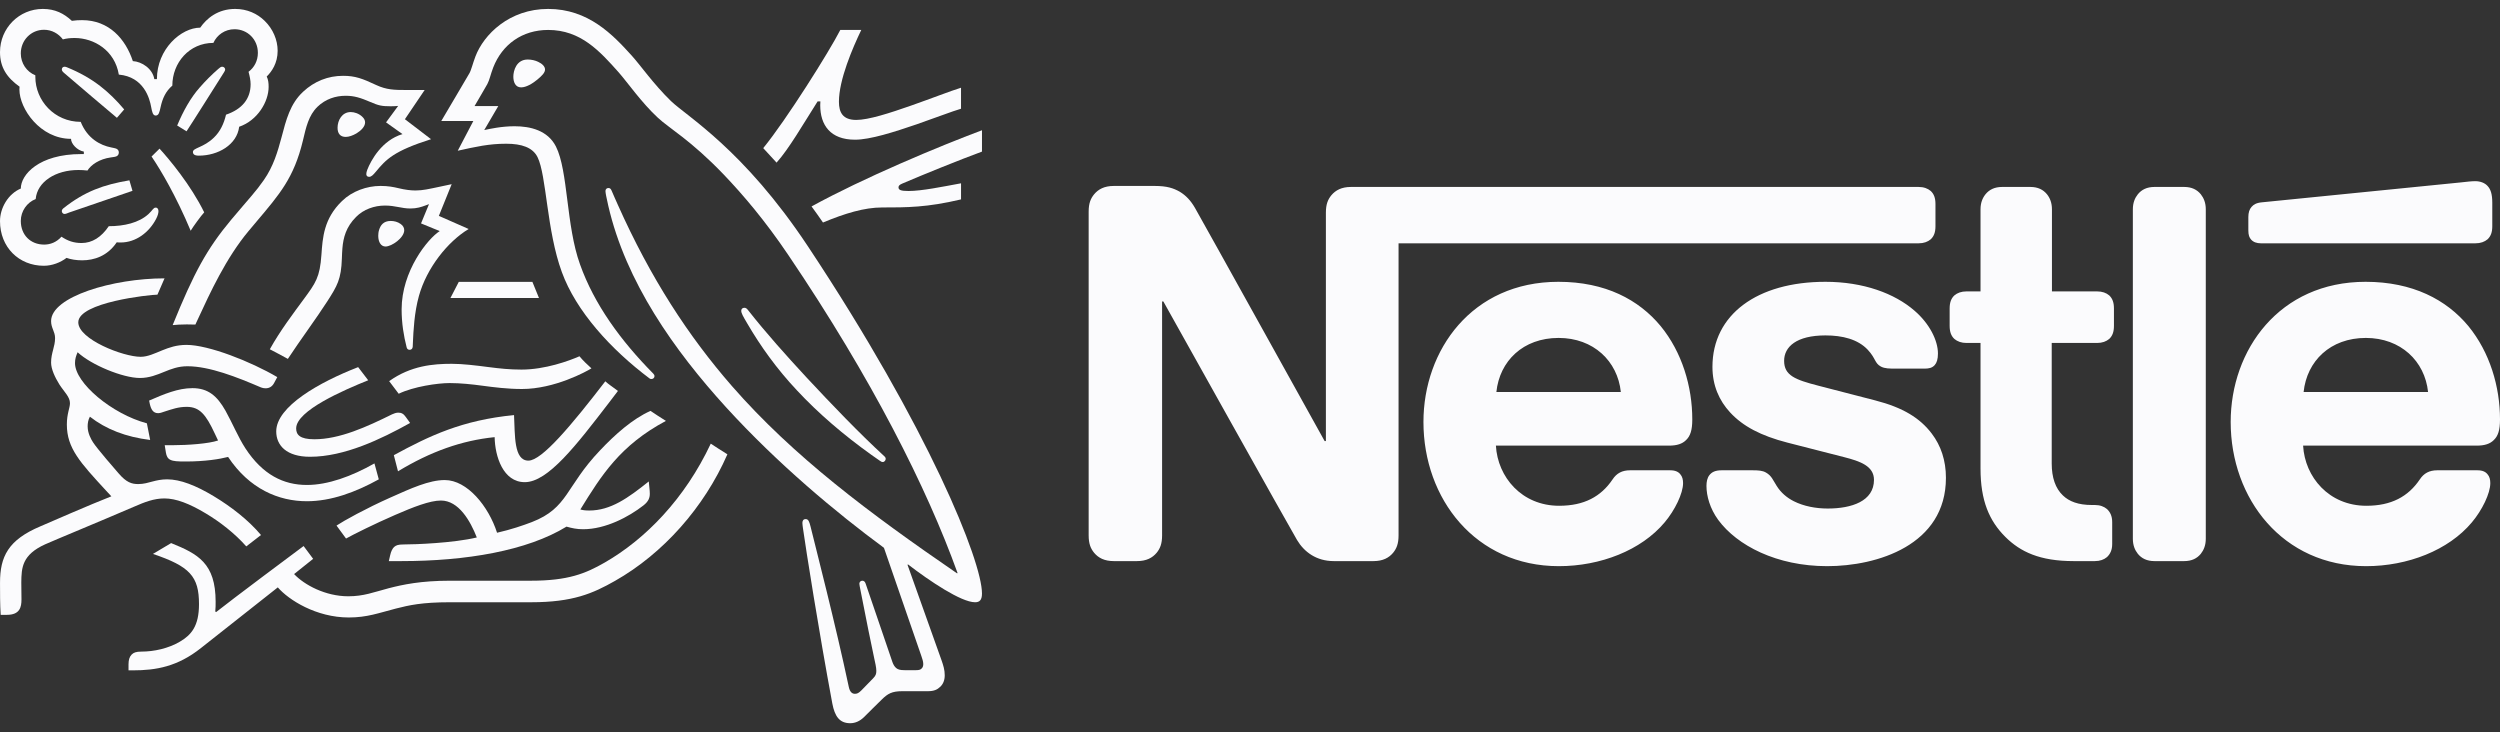
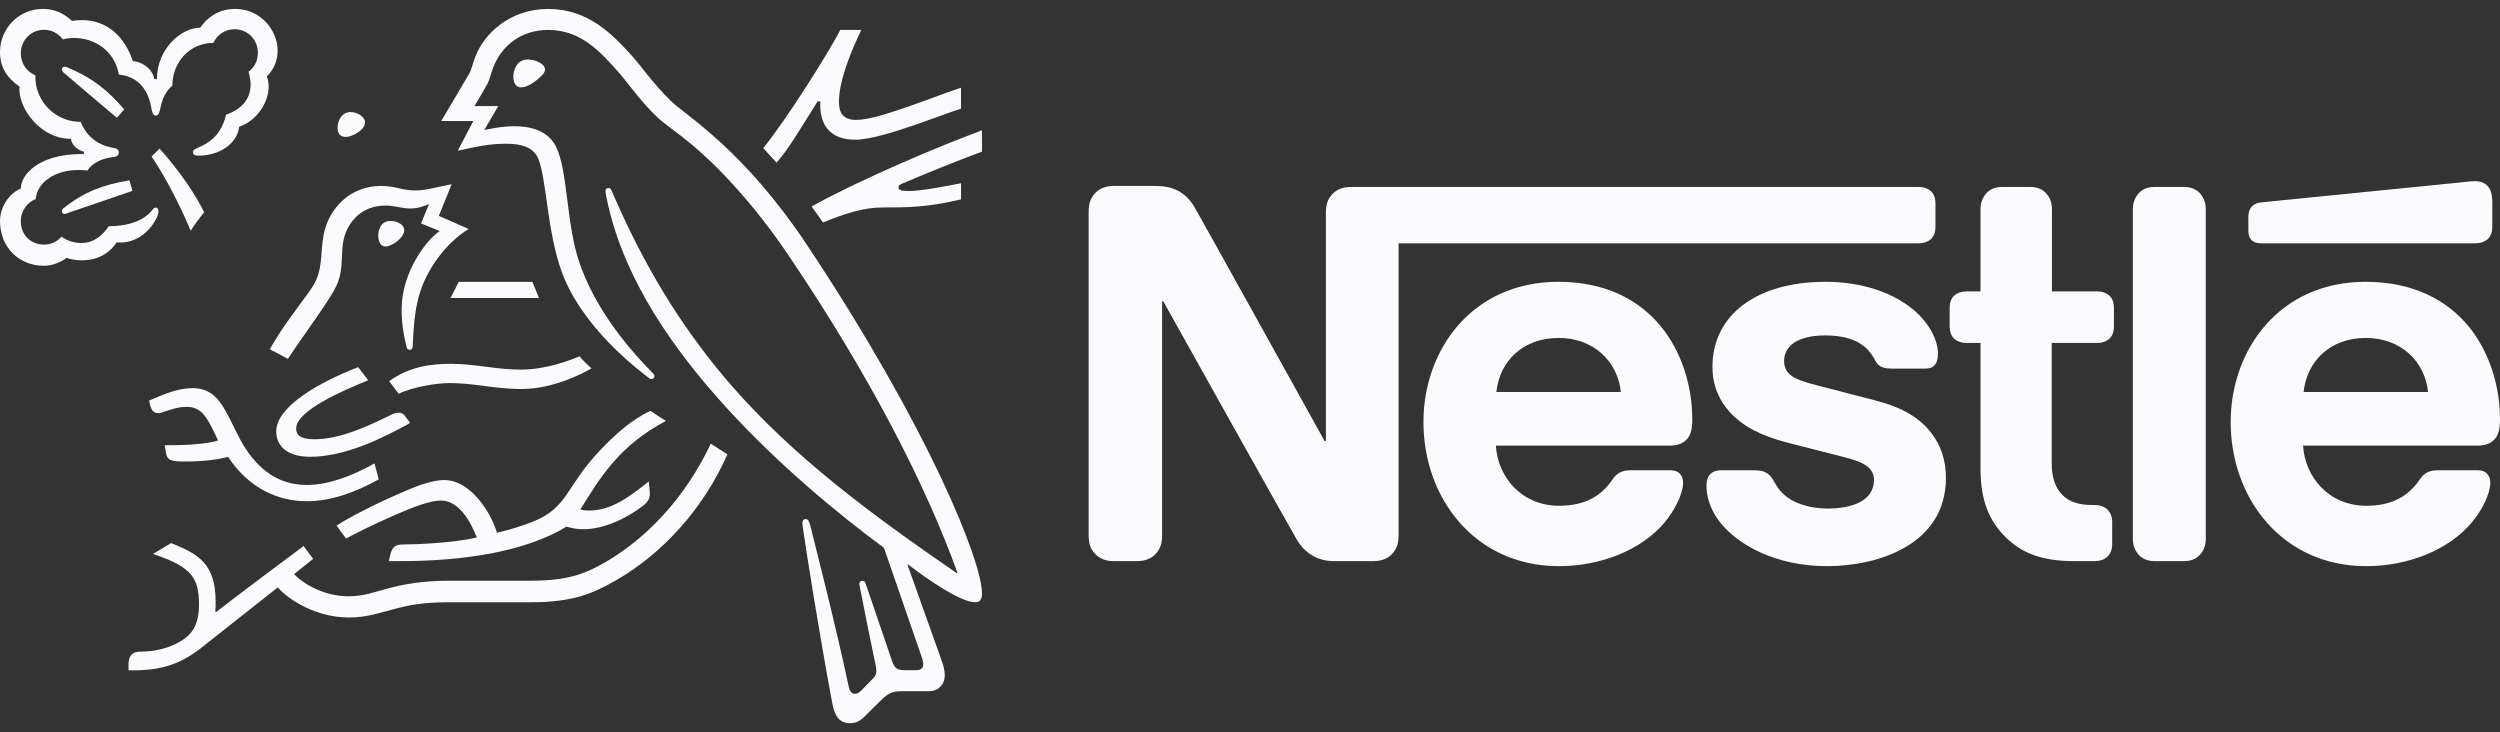
<svg xmlns="http://www.w3.org/2000/svg" width="140" height="41" viewBox="0 0 140 41" fill="none">
  <rect x="0" y="0" width="140" height="41" fill="#333333" stroke="none" />
  <path d="M74.556 10.935C74.36 11.174 74.25 11.442 74.25 11.907V24.701H74.18C74.18 24.701 67.252 12.217 66.917 11.64C66.68 11.23 66.415 10.949 66.067 10.737C65.718 10.54 65.356 10.413 64.659 10.413H62.374C61.843 10.413 61.509 10.596 61.272 10.879C61.077 11.117 60.965 11.386 60.965 11.85V29.985C60.965 30.451 61.077 30.718 61.272 30.958C61.509 31.239 61.843 31.422 62.374 31.422H63.669C64.199 31.422 64.534 31.239 64.771 30.958C64.966 30.718 65.077 30.451 65.077 29.985V16.881H65.147C65.147 16.881 72.339 29.76 72.633 30.239C73.037 30.915 73.719 31.422 74.695 31.422H76.912C77.441 31.422 77.776 31.239 78.013 30.958C78.208 30.718 78.319 30.451 78.319 29.985V13.626H107.438C107.731 13.626 107.954 13.542 108.121 13.401C108.302 13.231 108.386 13.005 108.386 12.668V11.428C108.386 11.089 108.302 10.864 108.121 10.695C107.954 10.554 107.731 10.469 107.438 10.469H75.657C75.128 10.469 74.793 10.653 74.556 10.935ZM87.269 15.781C82.431 15.781 79.713 19.601 79.713 23.631C79.713 27.928 82.627 31.705 87.296 31.705C89.624 31.705 91.91 30.817 93.22 29.253C93.792 28.576 94.252 27.632 94.252 27.055C94.252 26.857 94.21 26.688 94.099 26.561C93.987 26.421 93.819 26.336 93.527 26.336H91.283C90.836 26.336 90.53 26.505 90.307 26.843C89.652 27.816 88.704 28.323 87.31 28.323C85.219 28.323 83.868 26.716 83.77 24.955H93.472C93.903 24.955 94.21 24.856 94.419 24.645C94.656 24.42 94.768 24.095 94.768 23.489C94.768 21.644 94.196 19.728 92.998 18.262C91.771 16.782 89.903 15.781 87.269 15.781ZM102.224 15.781C98.406 15.781 95.897 17.614 95.897 20.544C95.897 21.587 96.273 22.433 96.886 23.095C97.598 23.87 98.615 24.406 100.093 24.786L103.284 25.603C104.162 25.829 104.943 26.096 104.943 26.871C104.943 28.069 103.688 28.478 102.351 28.478C101.695 28.478 101.012 28.351 100.454 28.069C100.064 27.872 99.73 27.59 99.493 27.209C99.284 26.885 99.215 26.645 98.894 26.463C98.698 26.35 98.461 26.336 98.141 26.336H96.412C96.036 26.336 95.855 26.449 95.73 26.603C95.604 26.758 95.562 26.984 95.562 27.209C95.562 27.773 95.757 28.478 96.218 29.112C97.277 30.549 99.493 31.705 102.322 31.705C105.111 31.705 108.972 30.535 108.972 26.758C108.972 25.787 108.692 24.955 108.177 24.279C107.522 23.419 106.588 22.827 104.999 22.419L101.835 21.601C100.524 21.263 99.911 21.024 99.911 20.206C99.911 19.417 100.608 18.783 102.224 18.783C103.173 18.783 104.037 18.995 104.595 19.587C105.054 20.08 104.971 20.334 105.334 20.53C105.556 20.643 105.807 20.643 106.198 20.643H107.773C108.024 20.643 108.205 20.601 108.344 20.445C108.456 20.319 108.525 20.122 108.525 19.797C108.525 19.065 108.051 18.121 107.216 17.402C106.1 16.43 104.344 15.781 102.224 15.781ZM110.909 16.318H110.129C109.836 16.318 109.613 16.401 109.446 16.542C109.264 16.712 109.18 16.938 109.18 17.275V18.248C109.18 18.586 109.264 18.811 109.446 18.981C109.613 19.122 109.836 19.206 110.129 19.206H110.909V26.237C110.909 28.04 111.397 29.168 112.303 30.07C113.139 30.901 114.227 31.422 116.122 31.422H117.307C117.6 31.422 117.822 31.338 117.99 31.198C118.171 31.028 118.283 30.802 118.283 30.465V29.238C118.283 28.9 118.171 28.675 117.99 28.506C117.822 28.365 117.6 28.28 117.307 28.28H117.14C116.387 28.28 115.872 28.083 115.523 27.745C115.105 27.35 114.896 26.744 114.896 25.955V19.206H117.433C117.726 19.206 117.949 19.122 118.116 18.981C118.297 18.811 118.381 18.586 118.381 18.248V17.275C118.381 16.938 118.297 16.712 118.116 16.542C117.949 16.401 117.726 16.318 117.433 16.318H114.909V11.723C114.909 11.357 114.798 11.089 114.631 10.879C114.422 10.625 114.129 10.469 113.697 10.469H112.122C111.689 10.469 111.397 10.625 111.188 10.879C111.021 11.089 110.909 11.357 110.909 11.723V16.318ZM119.44 30.168C119.44 30.535 119.551 30.802 119.719 31.014C119.927 31.267 120.221 31.422 120.652 31.422H122.311C122.744 31.422 123.036 31.267 123.245 31.014C123.412 30.802 123.524 30.535 123.524 30.168V11.724C123.524 11.358 123.412 11.09 123.245 10.879C123.036 10.625 122.744 10.469 122.311 10.469H120.652C120.221 10.469 119.927 10.625 119.719 10.879C119.551 11.09 119.44 11.358 119.44 11.724V30.168ZM83.797 21.953C83.978 20.22 85.289 18.924 87.282 18.924C89.234 18.924 90.585 20.22 90.767 21.953H83.797ZM138.62 13.626C138.912 13.626 139.136 13.542 139.303 13.401C139.484 13.231 139.568 13.005 139.568 12.668V11.357C139.568 10.85 139.471 10.596 139.303 10.413C139.15 10.244 138.899 10.146 138.62 10.146C138.397 10.146 138.175 10.174 137.798 10.216L126.674 11.329C126.354 11.357 126.201 11.456 126.089 11.583C125.964 11.723 125.907 11.907 125.907 12.161V12.893C125.907 13.175 125.964 13.302 126.061 13.415C126.186 13.556 126.368 13.626 126.619 13.626H138.62ZM132.473 15.781C127.636 15.781 124.918 19.601 124.918 23.631C124.918 27.928 127.832 31.705 132.501 31.705C134.829 31.705 137.115 30.817 138.424 29.253C138.996 28.576 139.457 27.632 139.457 27.055C139.457 26.857 139.414 26.688 139.303 26.561C139.192 26.421 139.024 26.336 138.732 26.336H136.487C136.041 26.336 135.735 26.505 135.512 26.843C134.857 27.816 133.908 28.323 132.515 28.323C130.423 28.323 129.071 26.716 128.974 24.955H138.704C139.136 24.955 139.443 24.856 139.651 24.645C139.888 24.42 140 24.095 140 23.489C140 21.644 139.428 19.728 138.23 18.262C137.003 16.782 135.108 15.781 132.473 15.781ZM129.002 21.953C129.184 20.22 130.494 18.924 132.487 18.924C134.439 18.924 135.79 20.22 135.972 21.953H129.002Z" fill="#FBFBFD" />
  <path d="M45.244 13.795C41.636 8.354 38.465 6.52 37.573 5.658C36.593 4.706 35.846 3.628 35.371 3.108C34.314 1.941 32.946 0.5 30.696 0.5C28.524 0.5 27.089 1.931 26.622 3.167C26.487 3.52 26.381 3.951 26.284 4.108C26.07 4.461 25.11 6.118 24.712 6.775H26.507L25.634 8.441C26.652 8.216 27.379 8.049 28.349 8.049C29.212 8.049 29.833 8.256 30.104 8.804C30.609 9.824 30.609 12.912 31.463 15.236C32.258 17.421 34.198 19.559 36.38 21.197C36.408 21.216 36.438 21.226 36.477 21.226C36.583 21.226 36.651 21.148 36.651 21.069C36.651 21.01 36.632 20.971 36.583 20.922C34.76 19.079 33.276 17.04 32.481 14.805C31.695 12.628 31.821 9.569 31.133 8.206C30.676 7.304 29.707 7.07 28.814 7.07C28.097 7.07 27.427 7.216 27.117 7.284L27.903 5.941H26.574C26.856 5.442 27.146 4.981 27.292 4.706C27.418 4.47 27.467 4.177 27.622 3.775C28.126 2.49 29.241 1.677 30.696 1.677C32.52 1.677 33.586 2.863 34.643 4.049C35.128 4.598 35.923 5.745 36.845 6.598C37.475 7.186 38.678 7.843 40.53 9.776C41.597 10.893 42.839 12.344 44.148 14.285C48.833 21.216 51.907 27.323 53.623 32.089L53.595 32.108C48.678 28.735 44.419 25.549 40.987 21.618C38.552 18.824 36.438 15.589 34.595 11.461C34.468 11.186 34.363 10.932 34.246 10.667C34.198 10.559 34.149 10.529 34.071 10.529C33.974 10.529 33.906 10.598 33.906 10.696C33.906 10.804 33.955 11.04 34.061 11.51C35.041 15.785 37.757 19.618 40.657 22.804C43.547 25.971 46.815 28.697 49.501 30.677L51.596 36.736C51.645 36.883 51.703 37.04 51.703 37.187C51.703 37.295 51.673 37.383 51.606 37.441C51.548 37.5 51.471 37.53 51.296 37.53H50.666C50.394 37.53 50.287 37.49 50.19 37.413C50.093 37.334 50.026 37.216 49.977 37.079C49.793 36.51 48.686 33.324 48.474 32.677C48.435 32.56 48.366 32.52 48.289 32.52C48.193 32.52 48.124 32.599 48.124 32.687C48.124 32.766 48.153 32.853 48.202 33.128C48.483 34.579 48.813 36.206 48.948 36.824C49.008 37.108 49.075 37.374 49.075 37.569C49.075 37.745 49.036 37.844 48.891 37.991L48.241 38.658C48.086 38.815 47.998 38.853 47.873 38.853C47.717 38.853 47.591 38.746 47.533 38.471C46.796 34.99 45.681 30.677 45.389 29.48C45.321 29.217 45.273 29.069 45.118 29.069C44.982 29.069 44.934 29.167 44.934 29.285C44.934 29.372 44.953 29.48 44.962 29.559C45.137 30.794 45.846 35.295 46.611 39.403C46.747 40.109 47.009 40.5 47.611 40.5C47.882 40.5 48.143 40.392 48.386 40.157C48.784 39.755 48.9 39.647 49.376 39.177C49.715 38.843 49.948 38.707 50.53 38.707H51.965C52.305 38.707 52.488 38.619 52.653 38.461C52.808 38.314 52.905 38.108 52.905 37.814C52.905 37.51 52.828 37.266 52.721 36.961C52.353 35.962 51.17 32.579 50.82 31.628L50.85 31.608C52.062 32.54 53.827 33.726 54.603 33.726C54.845 33.726 54.991 33.618 54.991 33.236C54.991 31.432 52.023 24.01 45.244 13.795Z" fill="#FBFBFD" />
  <path d="M11.949 2.402C12.153 1.951 12.599 1.637 13.133 1.637C13.86 1.637 14.441 2.206 14.441 2.961C14.441 3.402 14.238 3.785 13.918 4.02C13.986 4.275 14.034 4.5 14.034 4.716C14.034 5.54 13.549 6.118 12.657 6.422C12.541 6.921 12.328 7.373 11.978 7.706C11.396 8.274 10.804 8.274 10.804 8.51C10.804 8.638 10.892 8.716 11.134 8.716C12.211 8.716 13.268 8.109 13.394 7.098C14.422 6.746 15.043 5.696 15.043 4.864C15.043 4.647 15.023 4.461 14.936 4.285C15.218 4.01 15.548 3.539 15.548 2.844C15.548 2.235 15.285 1.618 14.82 1.167C14.413 0.765 13.84 0.5 13.171 0.5C12.201 0.5 11.571 1.03 11.212 1.549C10.154 1.549 8.787 2.736 8.787 4.432H8.642C8.544 3.844 7.944 3.451 7.439 3.422C7.032 2.187 6.11 1.128 4.597 1.128C4.423 1.128 4.21 1.138 4.025 1.167C3.58 0.755 3.085 0.5 2.396 0.5C1.077 0.5 0 1.569 0 2.921C0 3.765 0.378 4.343 1.096 4.854C1.096 4.854 1.087 4.961 1.087 5.01C1.087 6.089 2.25 7.775 3.977 7.775C3.977 8.049 4.317 8.422 4.695 8.49V8.628H4.549C2.173 8.628 1.165 9.785 1.165 10.559C0.456 10.854 0 11.648 0 12.382C0 13.843 1.058 14.883 2.455 14.883C2.92 14.883 3.395 14.697 3.725 14.441C3.967 14.529 4.277 14.578 4.597 14.578C5.267 14.578 6.014 14.344 6.537 13.569C6.615 13.579 6.682 13.579 6.76 13.579C7.614 13.579 8.351 13.009 8.739 12.265C8.836 12.079 8.874 11.932 8.874 11.823C8.874 11.716 8.826 11.627 8.719 11.627C8.584 11.627 8.564 11.755 8.322 11.981C7.779 12.481 6.944 12.667 6.091 12.667C5.674 13.285 5.16 13.609 4.568 13.609C4.132 13.609 3.793 13.491 3.443 13.255C3.162 13.569 2.813 13.697 2.473 13.697C1.708 13.697 1.165 13.157 1.165 12.372C1.165 11.823 1.513 11.334 1.998 11.147C2.085 10.177 3.113 9.52 4.394 9.52C4.559 9.52 4.724 9.53 4.898 9.55C5.092 9.236 5.557 8.903 6.217 8.814C6.353 8.795 6.459 8.785 6.537 8.746C6.615 8.706 6.654 8.628 6.654 8.539C6.654 8.461 6.624 8.392 6.547 8.343C6.479 8.304 6.362 8.285 6.227 8.256C5.616 8.138 4.889 7.755 4.52 6.824C3.055 6.824 1.979 5.637 1.979 4.304V4.216C1.494 4.02 1.165 3.549 1.165 2.99C1.165 2.255 1.737 1.667 2.464 1.667C2.9 1.667 3.278 1.883 3.521 2.206C3.725 2.148 3.957 2.128 4.18 2.128C5.267 2.128 6.43 2.824 6.654 4.177C8.05 4.304 8.38 5.501 8.467 6.001C8.516 6.255 8.554 6.471 8.719 6.471C8.894 6.471 8.932 6.274 8.991 6.01C9.097 5.511 9.282 5.108 9.651 4.795C9.651 3.51 10.601 2.402 11.949 2.402Z" fill="#FBFBFD" />
-   <path d="M14.771 10.088C14.315 10.745 13.986 11.069 12.948 12.304C11.581 13.942 10.863 15.266 9.669 18.206C9.864 18.186 10.146 18.167 10.456 18.167C10.611 18.167 10.736 18.167 10.941 18.176L11.086 17.863C11.756 16.412 12.656 14.451 13.918 12.941L14.354 12.422C15.653 10.883 16.458 9.97 16.963 7.873C17.138 7.128 17.283 6.462 17.778 5.98C18.224 5.549 18.787 5.363 19.358 5.363C19.843 5.363 20.203 5.481 20.727 5.706C21.202 5.912 21.375 5.951 21.88 5.951C22.055 5.951 22.181 5.941 22.297 5.931L21.619 6.853L22.54 7.51C21.385 7.853 20.775 8.981 20.57 9.5C20.532 9.608 20.513 9.677 20.513 9.746C20.513 9.825 20.552 9.903 20.668 9.903C20.794 9.903 20.89 9.805 21.055 9.608C21.619 8.922 22.065 8.451 24.139 7.795L22.675 6.676L23.781 5.04H22.744C22.084 5.04 21.647 5.03 21.075 4.765C20.299 4.403 19.902 4.246 19.213 4.246C18.37 4.246 17.603 4.55 16.973 5.138C16.245 5.814 16.022 6.716 15.761 7.707C15.556 8.471 15.315 9.314 14.771 10.088Z" fill="#FBFBFD" />
  <path d="M17.002 16.765C16.449 17.52 15.692 18.509 15.11 19.559C15.295 19.648 15.906 19.981 16.12 20.098C16.788 19.078 17.72 17.824 18.33 16.873C18.884 16.01 19.107 15.637 19.145 14.48C19.155 14.284 19.155 14.098 19.174 13.912C19.222 13.314 19.378 12.706 19.941 12.148C20.357 11.725 20.959 11.511 21.56 11.511C22.142 11.511 22.481 11.676 22.986 11.676C23.344 11.676 23.606 11.588 23.839 11.501L24.024 11.432L23.578 12.511L24.625 12.941C23.956 13.363 22.491 15.177 22.491 17.324C22.491 18.099 22.608 18.814 22.772 19.451C22.792 19.52 22.831 19.589 22.937 19.589C23.034 19.589 23.102 19.53 23.112 19.422L23.122 19.196C23.151 18.539 23.199 17.501 23.461 16.569C23.898 15.001 25.071 13.53 26.244 12.824L24.576 12.089L25.294 10.314L24.509 10.481C24.034 10.579 23.684 10.667 23.267 10.667C22.996 10.667 22.686 10.628 22.317 10.539C22.035 10.471 21.734 10.412 21.308 10.412C20.542 10.412 19.717 10.706 19.155 11.255C18.127 12.246 18.069 13.314 18 14.266C17.913 15.53 17.68 15.843 17.002 16.765Z" fill="#FBFBFD" />
-   <path d="M41.888 17.363C41.82 17.275 41.762 17.235 41.685 17.235C41.568 17.235 41.51 17.314 41.51 17.402C41.51 17.54 41.607 17.706 41.85 18.119C42.587 19.383 43.498 20.657 44.623 21.854C45.835 23.157 47.261 24.372 48.784 25.461L49.259 25.794C49.327 25.844 49.376 25.873 49.434 25.873C49.531 25.873 49.599 25.775 49.599 25.697C49.599 25.648 49.579 25.598 49.521 25.549C48.105 24.246 46.582 22.657 45.157 21.128C44.041 19.922 42.897 18.648 41.888 17.363Z" fill="#FBFBFD" />
  <path d="M10.678 12.922C10.824 12.677 11.26 12.079 11.435 11.892C10.688 10.364 9.466 8.903 8.933 8.324L8.487 8.765C9.001 9.52 9.864 10.981 10.678 12.922Z" fill="#FBFBFD" />
  <path d="M3.57 4.069C3.482 3.99 3.463 3.941 3.463 3.882C3.463 3.814 3.511 3.736 3.618 3.736C3.656 3.736 3.695 3.746 3.744 3.766C4.462 4.059 5.073 4.403 5.616 4.824C6.072 5.176 6.518 5.609 6.954 6.128L6.547 6.598C6.043 6.176 4.413 4.795 3.57 4.069Z" fill="#FBFBFD" />
-   <path d="M10.446 7.353L9.922 7.03C10.261 6.216 10.679 5.471 11.173 4.912C11.523 4.511 11.852 4.186 12.221 3.863C12.308 3.795 12.356 3.736 12.443 3.736C12.541 3.736 12.609 3.815 12.609 3.892C12.609 3.931 12.589 3.98 12.551 4.039C11.959 4.971 10.804 6.814 10.446 7.353Z" fill="#FBFBFD" />
  <path d="M3.87 11.902C3.744 11.951 3.686 11.981 3.618 11.981C3.512 11.981 3.462 11.892 3.462 11.823C3.462 11.755 3.492 11.716 3.56 11.656C4.752 10.716 5.8 10.343 7.246 10.098L7.419 10.687L3.87 11.902Z" fill="#FBFBFD" />
  <path d="M28.747 4.295C28.747 3.951 28.922 3.333 29.552 3.333C29.765 3.333 29.969 3.382 30.134 3.461C30.367 3.569 30.522 3.726 30.522 3.892C30.522 4.069 30.347 4.246 30.085 4.462C29.814 4.686 29.465 4.893 29.183 4.893C28.845 4.893 28.747 4.568 28.747 4.295Z" fill="#FBFBFD" />
  <path d="M18.903 7.157C18.903 6.736 19.155 6.275 19.64 6.275C19.853 6.275 20.105 6.362 20.29 6.54C20.396 6.638 20.445 6.745 20.445 6.854C20.445 7.089 20.221 7.314 19.96 7.471C19.756 7.589 19.543 7.667 19.359 7.667C19.058 7.667 18.903 7.48 18.903 7.157Z" fill="#FBFBFD" />
  <path d="M21.182 13.206C21.182 13.108 21.192 12.991 21.23 12.873C21.308 12.618 21.472 12.373 21.88 12.373C22.065 12.373 22.268 12.421 22.433 12.54C22.579 12.638 22.637 12.765 22.637 12.893C22.637 13.314 21.939 13.805 21.589 13.805C21.337 13.805 21.182 13.559 21.182 13.206Z" fill="#FBFBFD" />
  <path d="M17.361 25.579C16.052 25.579 15.469 24.951 15.469 24.158C15.469 22.765 17.884 21.403 20.056 20.559L20.619 21.295C19.281 21.833 16.585 22.991 16.585 23.991C16.585 24.343 16.789 24.599 17.603 24.599C19.019 24.599 20.542 23.902 21.948 23.206C22.055 23.157 22.181 23.108 22.298 23.108C22.481 23.108 22.598 23.167 22.733 23.363L22.966 23.686C21.328 24.599 19.281 25.579 17.361 25.579Z" fill="#FBFBFD" />
  <path d="M20.969 25.951C19.689 26.677 18.36 27.158 17.187 27.158C15.877 27.158 14.713 26.589 13.743 25.108C13.336 24.481 13.016 23.697 12.628 23.001C12.163 22.177 11.658 21.736 10.776 21.736C9.971 21.736 9.185 22.069 8.351 22.432L8.389 22.619C8.458 22.922 8.574 23.138 8.855 23.138C8.981 23.138 9.108 23.08 9.176 23.06C9.641 22.912 9.98 22.784 10.456 22.784C11.183 22.784 11.532 23.217 12.026 24.275L12.211 24.667C11.706 24.844 10.523 24.932 9.641 24.932H9.224L9.292 25.353C9.321 25.53 9.389 25.677 9.534 25.746C9.708 25.834 9.961 25.844 10.398 25.844C11.503 25.844 12.308 25.707 12.773 25.588C13.966 27.383 15.605 28.069 17.187 28.069C18.534 28.069 19.902 27.569 21.212 26.844L20.969 25.951Z" fill="#FBFBFD" />
-   <path d="M22.288 26.393L22.055 25.49C24.053 24.403 25.876 23.53 28.786 23.245C28.844 24.373 28.766 25.795 29.591 25.795C30.347 25.795 31.995 23.823 33.897 21.353C34.072 21.52 34.352 21.697 34.605 21.892L34.12 22.529C32.267 24.942 30.686 27.001 29.387 27.001C28.175 27.001 27.718 25.559 27.7 24.48C25.847 24.667 24.101 25.294 22.288 26.393Z" fill="#FBFBFD" />
  <path d="M47.95 6.716C47.193 6.716 46.98 6.294 46.98 5.697C46.98 4.461 47.746 2.687 48.231 1.677H47.057C46.447 2.873 44.041 6.706 42.741 8.295L43.488 9.107C44.187 8.324 44.953 6.991 45.787 5.677H45.942C45.942 5.745 45.933 5.823 45.933 5.892C45.933 7.001 46.495 7.823 47.882 7.823C48.735 7.823 50.074 7.392 51.335 6.961C52.382 6.598 53.342 6.226 53.817 6.089V4.913C53.274 5.078 52.169 5.51 51.024 5.912C49.822 6.334 48.638 6.716 47.95 6.716Z" fill="#FBFBFD" />
  <path d="M50.539 10.275C51.703 9.775 53.788 8.932 54.991 8.49V7.294C52.576 8.197 48.337 9.971 45.447 11.56C45.525 11.657 46.03 12.373 46.087 12.461C47.309 11.951 48.406 11.618 49.394 11.618C50.782 11.618 51.916 11.618 53.818 11.166V10.265C52.751 10.461 51.616 10.696 50.879 10.696C50.442 10.696 50.316 10.637 50.316 10.49C50.316 10.402 50.374 10.344 50.539 10.275Z" fill="#FBFBFD" />
  <path d="M25.692 15.784L25.225 16.687H30.182L29.814 15.784H25.692Z" fill="#FBFBFD" />
-   <path d="M7.837 21.167C8.36 21.167 8.787 20.99 9.195 20.824C9.582 20.667 9.97 20.51 10.494 20.51C11.735 20.51 13.268 21.118 14.616 21.696C14.694 21.726 14.781 21.745 14.868 21.745C15.082 21.745 15.247 21.647 15.353 21.442L15.527 21.118C14.044 20.245 11.677 19.314 10.445 19.314C9.883 19.314 9.475 19.462 9.088 19.617C8.652 19.795 8.273 19.981 7.875 19.981C6.896 19.981 4.384 19 4.384 18.05C4.384 16.932 8.38 16.501 8.817 16.501L9.214 15.588C6.315 15.588 2.861 16.618 2.861 17.981C2.861 18.373 3.084 18.569 3.084 18.931C3.084 19.422 2.861 19.755 2.861 20.304C2.861 20.667 3.075 21.128 3.326 21.53C3.598 21.952 3.918 22.225 3.918 22.579C3.918 22.843 3.744 23.157 3.744 23.775C3.744 25.098 4.491 25.903 5.945 27.481L6.236 27.794C5.034 28.265 2.793 29.246 2.27 29.471C0.456 30.235 0.001 31.167 0.001 32.638C0.001 33.206 0.001 33.853 0.039 34.431H0.388C1.116 34.431 1.203 33.991 1.203 33.57C1.203 33.285 1.193 32.962 1.193 32.608C1.203 31.795 1.232 31.069 2.531 30.481C3.056 30.245 5.625 29.187 7.536 28.363C8.098 28.118 8.622 27.912 9.204 27.912C9.854 27.912 10.601 28.197 11.532 28.756C12.317 29.226 13.142 29.863 13.792 30.598L14.616 29.961C13.908 29.118 12.929 28.363 11.949 27.775C10.969 27.187 10.097 26.843 9.36 26.843C9.04 26.843 8.778 26.902 8.555 26.961C8.293 27.03 8.05 27.108 7.74 27.108C7.381 27.108 7.08 27.02 6.643 26.51C6.479 26.324 5.431 25.118 5.208 24.766C5.102 24.599 4.908 24.265 4.908 23.873C4.908 23.706 4.937 23.511 5.034 23.334C5.935 24.04 7.051 24.471 8.409 24.638L8.225 23.706C6.275 23.187 4.2 21.451 4.2 20.334C4.2 20.099 4.258 19.932 4.346 19.726C5.102 20.432 6.877 21.167 7.837 21.167Z" fill="#FBFBFD" />
  <path d="M21.793 21.344C23.015 20.471 24.275 20.373 25.294 20.373C25.905 20.373 26.622 20.461 27.379 20.559C27.991 20.638 28.543 20.697 29.203 20.697C30.531 20.697 31.869 20.206 32.451 19.951C32.616 20.157 32.898 20.432 33.121 20.628C32.84 20.805 31.055 21.784 29.232 21.784C28.427 21.784 27.661 21.687 27.001 21.598C26.419 21.52 25.789 21.452 25.177 21.452C24.509 21.452 23.16 21.647 22.327 22.05L21.793 21.344Z" fill="#FBFBFD" />
  <path d="M39.803 24.844C38.348 27.942 36.136 30.197 33.867 31.501C32.791 32.118 31.821 32.52 29.727 32.52H25.197C23.578 32.52 22.559 32.736 21.764 32.942C20.91 33.167 20.368 33.392 19.504 33.392C18.224 33.392 17.041 32.755 16.469 32.148L17.536 31.295L17.002 30.578C16.692 30.805 12.9 33.638 12.104 34.275L12.055 34.246C12.075 34.05 12.075 33.873 12.075 33.697C12.075 31.54 11.085 31.02 9.583 30.413L8.565 31.02C10.63 31.717 11.144 32.275 11.144 33.833C11.144 35.07 10.707 35.559 10.077 35.932C9.427 36.315 8.622 36.49 7.915 36.49C7.613 36.49 7.478 36.549 7.371 36.657C7.255 36.775 7.197 36.952 7.197 37.196V37.54H7.44C8.738 37.54 9.942 37.334 11.26 36.285L15.557 32.893C16.168 33.599 17.71 34.579 19.533 34.579C20.561 34.579 21.221 34.324 22.171 34.079C22.908 33.892 23.626 33.726 25.197 33.726H29.745C32.074 33.726 33.199 33.235 34.439 32.53C37.136 31.001 39.435 28.413 40.734 25.441C40.395 25.226 40.075 25.029 39.803 24.844Z" fill="#FBFBFD" />
  <path d="M32.5 28.53C33.674 26.628 34.721 24.941 37.291 23.57C37.019 23.403 36.632 23.148 36.428 23.01C35.429 23.452 34.44 24.333 33.597 25.226C31.657 27.265 31.83 28.441 29.785 29.236C29.27 29.432 28.64 29.648 27.835 29.834C27.36 28.353 26.168 26.883 24.906 26.883C24.033 26.883 23.024 27.343 21.861 27.863C20.494 28.471 19.242 29.167 18.845 29.432L19.378 30.158C19.785 29.931 20.959 29.343 22.132 28.834C23.151 28.392 24.072 28.03 24.693 28.03C25.691 28.03 26.341 29.177 26.701 30.098C25.391 30.412 23.238 30.49 22.589 30.49C22.288 30.49 22.181 30.539 22.074 30.628C21.977 30.716 21.899 30.873 21.851 31.088L21.774 31.422H22.471C26.099 31.422 29.523 30.844 31.724 29.491C32.035 29.58 32.306 29.637 32.655 29.637C33.916 29.637 35.215 28.942 36.031 28.305C36.321 28.079 36.389 27.872 36.389 27.647C36.389 27.54 36.379 27.442 36.369 27.343L36.331 26.961C35.167 27.892 34.197 28.589 32.995 28.589C32.782 28.589 32.627 28.569 32.5 28.53Z" fill="#FBFBFD" />
</svg>